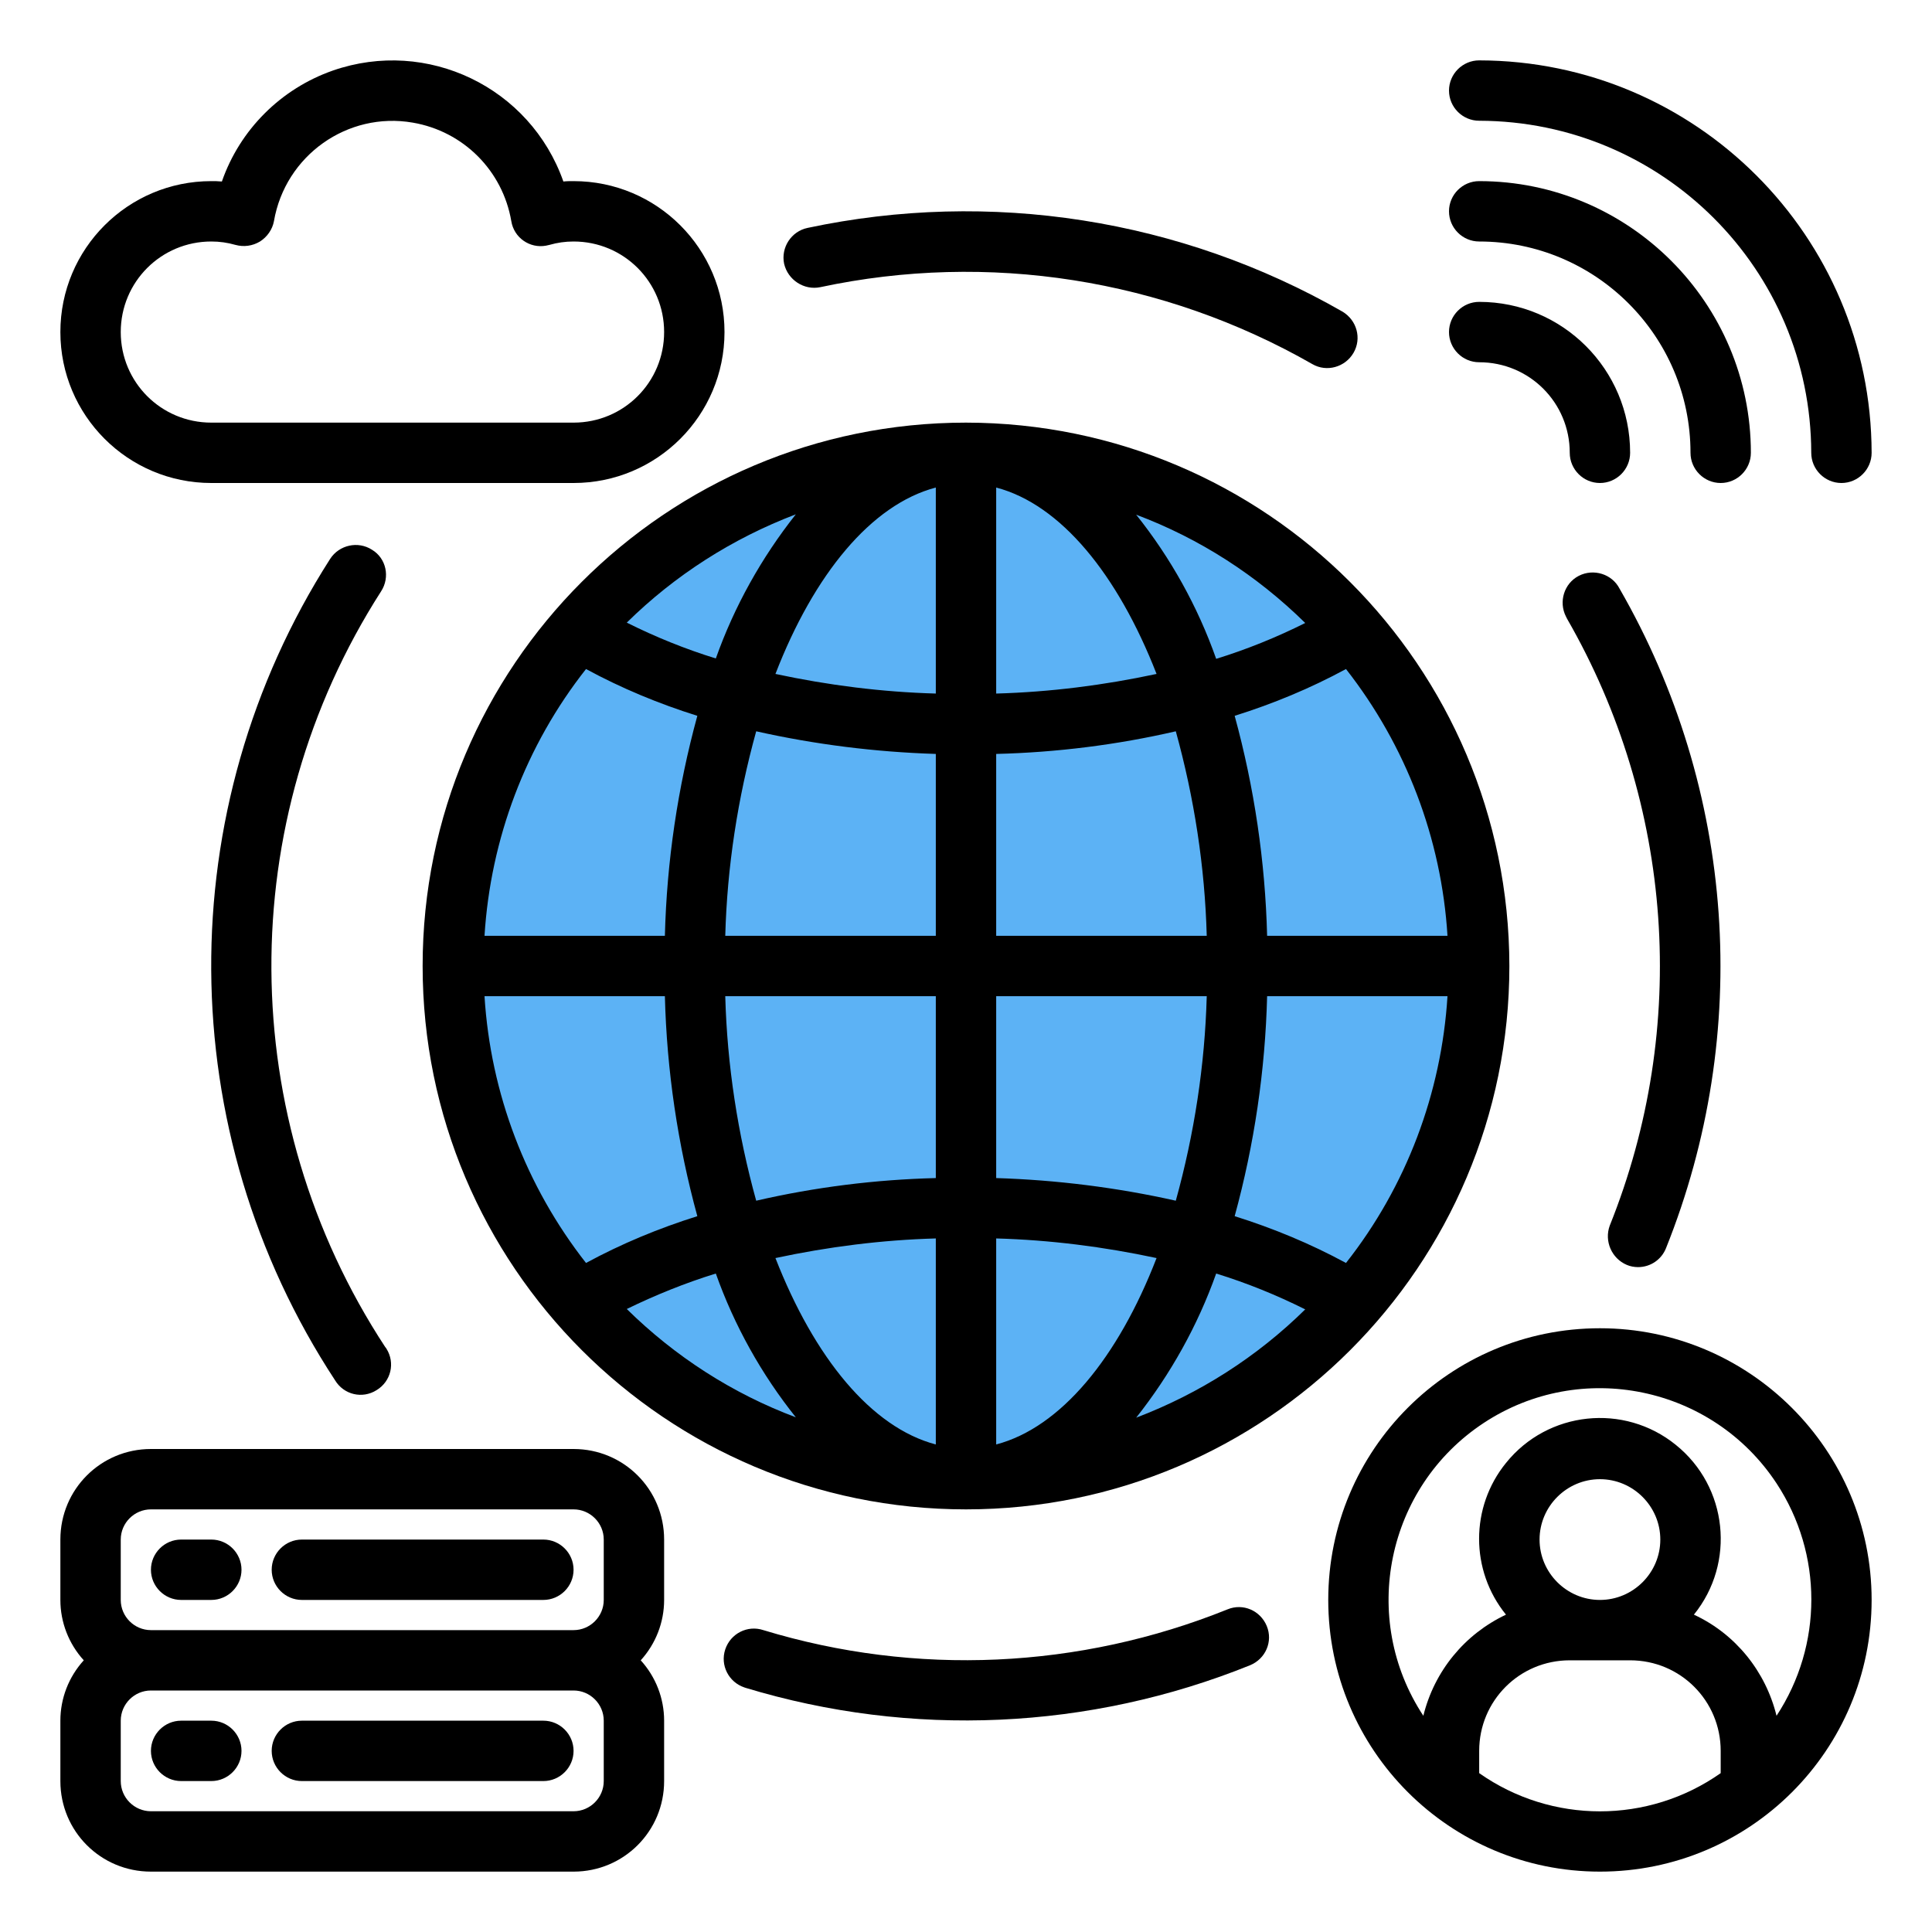
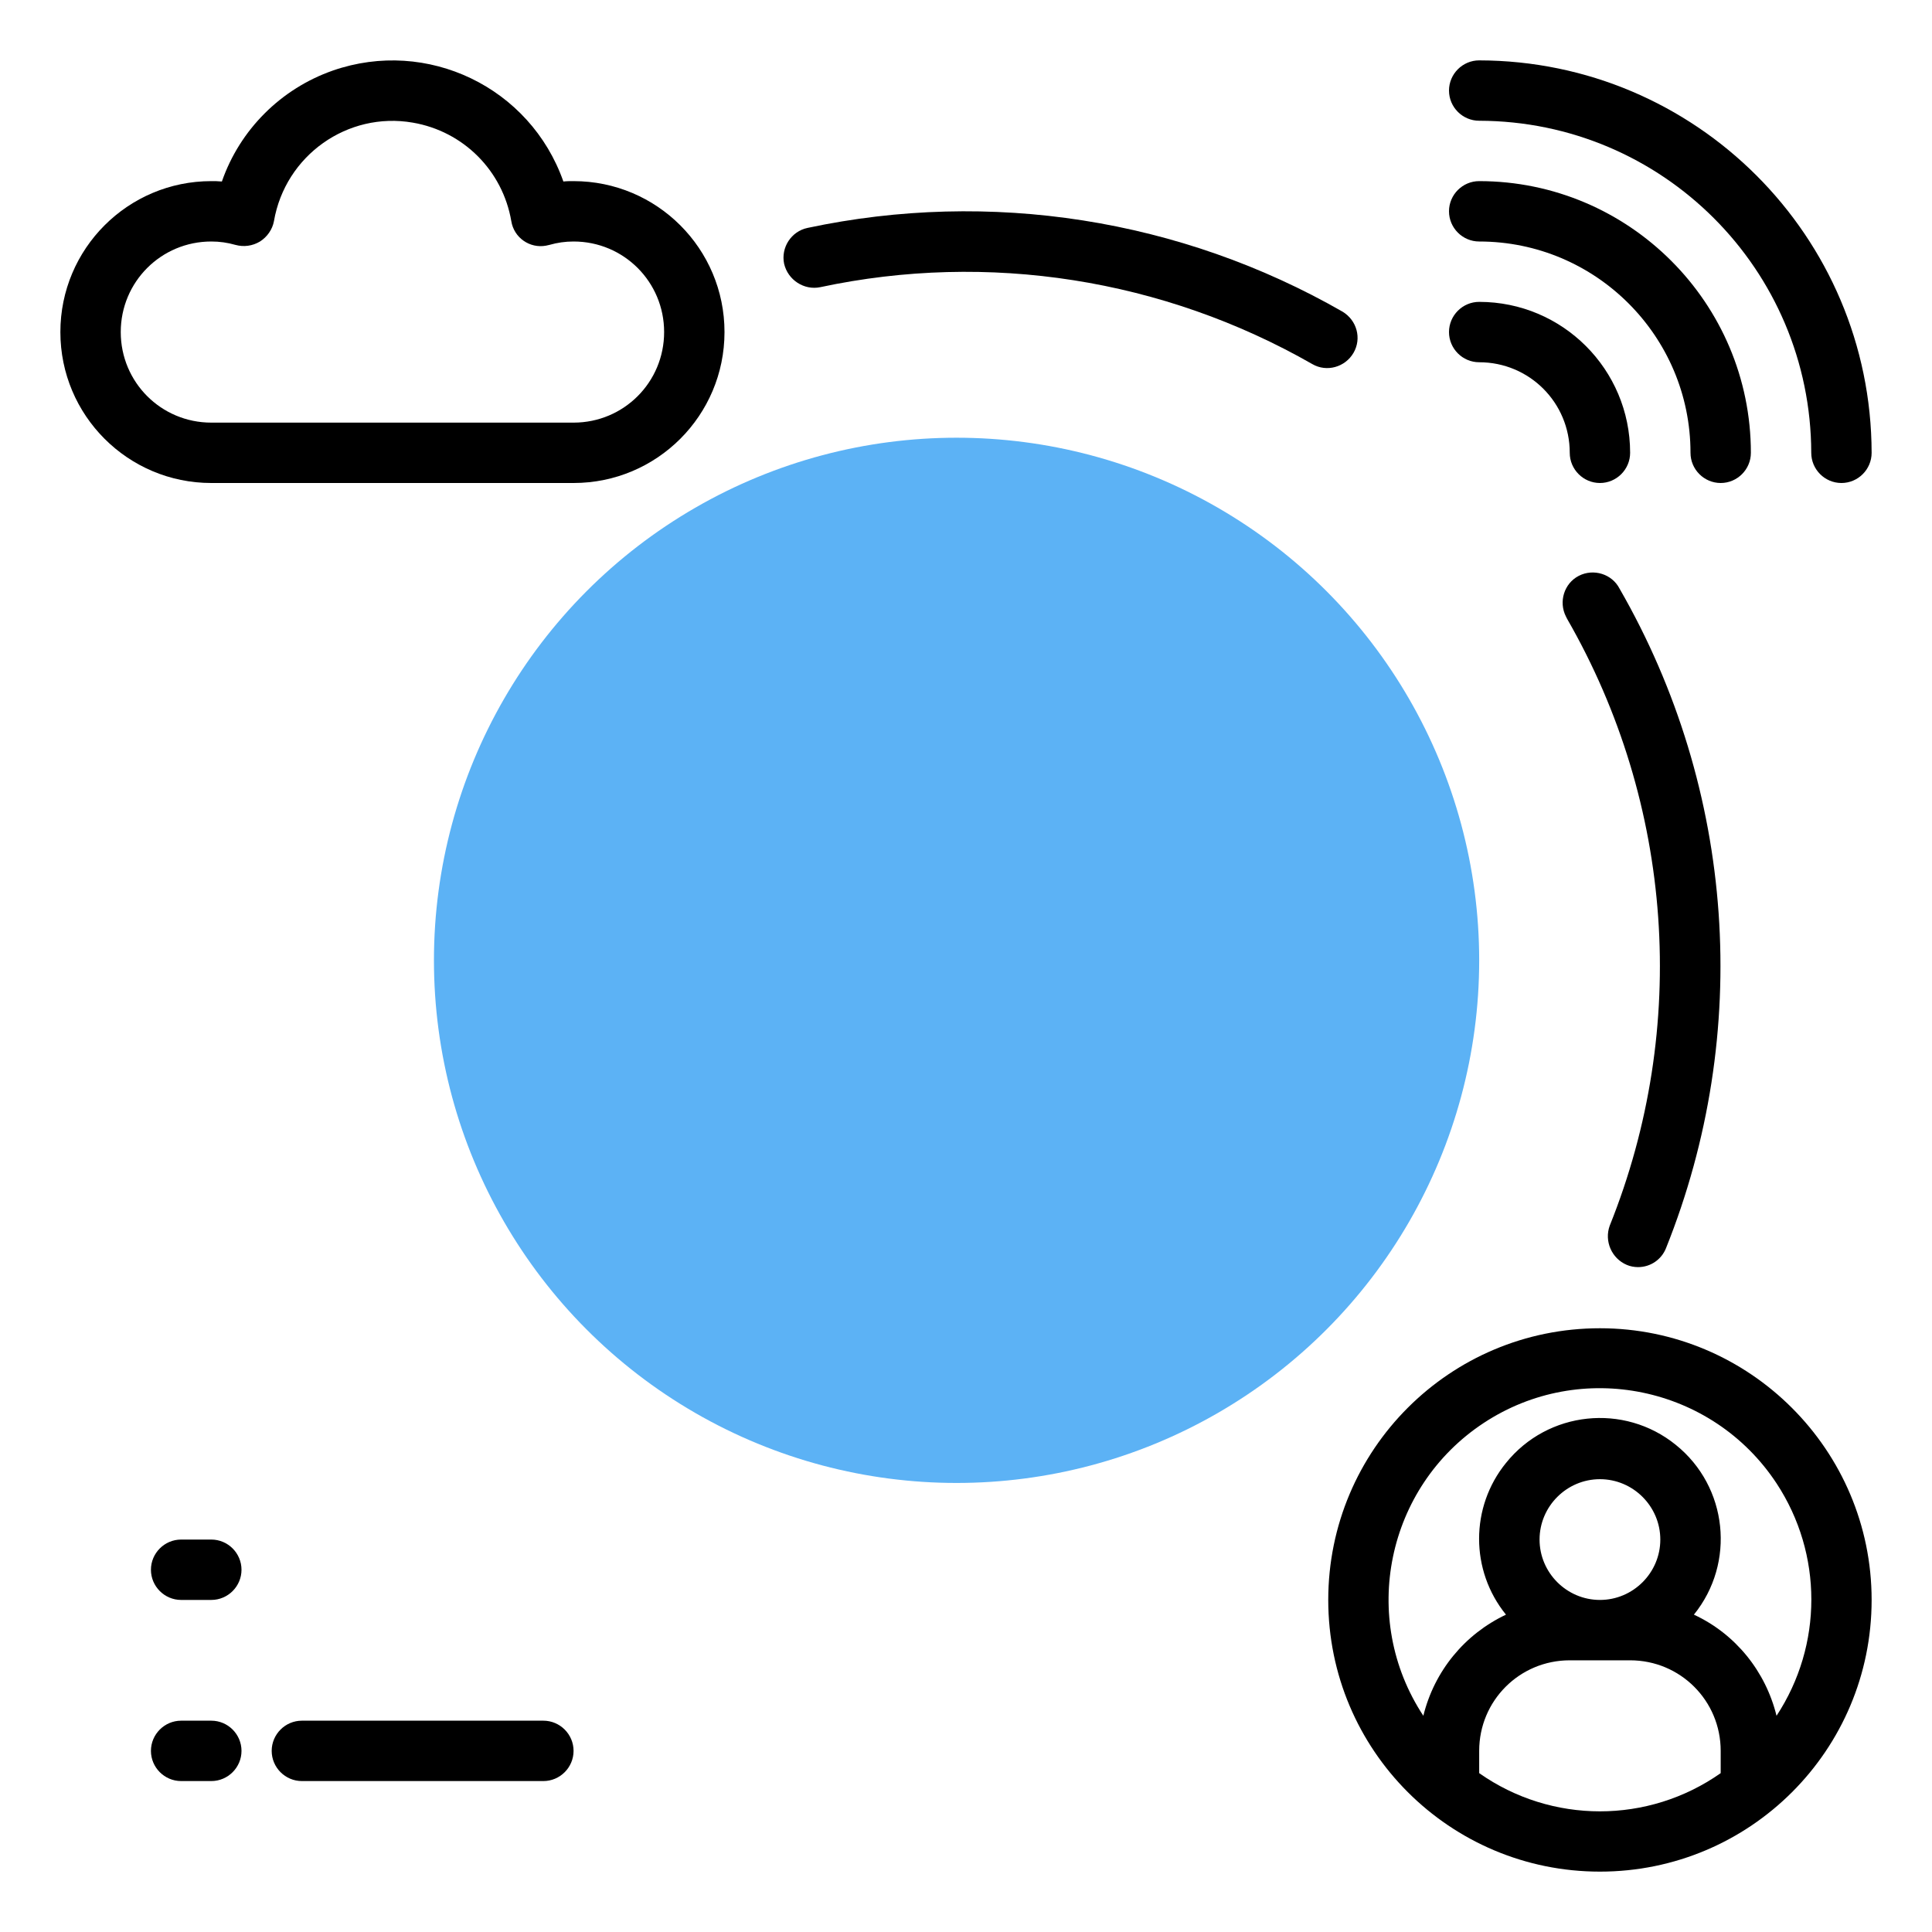
<svg xmlns="http://www.w3.org/2000/svg" version="1.1" id="레이어_1" x="0px" y="0px" viewBox="0 0 512 512" style="enable-background:new 0 0 512 512;" xml:space="preserve">
  <style type="text/css">
	.st0{fill:#5CB2F5;}
</style>
  <g id="network-world-cloud-server-wifi">
    <circle class="st0" cx="253.5" cy="254.5" r="138.5" />
    <path d="M392,32c48.6,0.1,87.9,39.4,88,88c0,4.4,3.6,8,8,8s8-3.6,8-8c-0.1-57.4-46.6-103.9-104-104c-4.4,0-8,3.6-8,8   S387.6,32,392,32z" />
    <path d="M392,96c13.3,0,24,10.7,24,24c0,4.4,3.6,8,8,8s8-3.6,8-8c0-22.1-17.9-40-40-40c-4.4,0-8,3.6-8,8S387.6,96,392,96z" />
    <path d="M392,64c30.9,0,56,25.1,56,56c0,4.4,3.6,8,8,8s8-3.6,8-8c0-39.7-32.3-72-72-72c-4.4,0-8,3.6-8,8S387.6,64,392,64z" />
    <path d="M144,456H80c-4.4,0-8,3.6-8,8s3.6,8,8,8h64c4.4,0,8-3.6,8-8S148.4,456,144,456z" />
    <path d="M56,456h-8c-4.4,0-8,3.6-8,8s3.6,8,8,8h8c4.4,0,8-3.6,8-8S60.4,456,56,456z" />
    <path d="M48,424h8c4.4,0,8-3.6,8-8s-3.6-8-8-8h-8c-4.4,0-8,3.6-8,8S43.6,424,48,424z" />
-     <path d="M80,424h64c4.4,0,8-3.6,8-8s-3.6-8-8-8H80c-4.4,0-8,3.6-8,8S75.6,424,80,424z" />
-     <path d="M152,384H40c-13.3,0-24,10.7-24,24v16c0,5.9,2.2,11.6,6.2,16c-4,4.4-6.2,10.1-6.2,16v16c0,13.3,10.7,24,24,24h112   c13.3,0,24-10.7,24-24v-16c0-5.9-2.2-11.6-6.2-16c4-4.4,6.2-10.1,6.2-16v-16C176,394.7,165.3,384,152,384z M32,408c0-4.4,3.6-8,8-8   h112c4.4,0,8,3.6,8,8v16c0,4.4-3.6,8-8,8H40c-4.4,0-8-3.6-8-8V408z M160,472c0,4.4-3.6,8-8,8H40c-4.4,0-8-3.6-8-8v-16   c0-4.4,3.6-8,8-8h112c4.4,0,8,3.6,8,8V472z" />
    <path d="M424,352c-39.8,0-72,32.2-72,72s32.2,72,72,72s72-32.2,72-72C496,384.3,463.7,352,424,352z M392,469.9V464   c0-13.3,10.7-24,24-24h16c13.3,0,24,10.7,24,24v5.9C436.8,483.4,411.2,483.4,392,469.9z M424,424c-8.8,0-16-7.2-16-16s7.2-16,16-16   s16,7.2,16,16S432.8,424,424,424z M470.8,454.7c-2.9-11.8-10.9-21.7-21.9-26.8c11.1-13.7,9-33.9-4.8-45c-13.7-11.1-33.9-9-45,4.8   c-9.5,11.7-9.5,28.5,0,40.2c-11,5.2-19,15-21.9,26.8c-17-25.8-9.8-60.6,16-77.6c25.8-17,60.6-9.8,77.6,16   C483.1,411.8,483.1,436,470.8,454.7L470.8,454.7z" />
-     <path d="M256,112c-79.5,0-144,64.5-144,144s64.5,144,144,144s144-64.5,144-144C399.9,176.5,335.5,112.1,256,112z M248,183.8   c-14.3-0.4-28.5-2.2-42.5-5.2c10.2-26.4,25.4-44.9,42.5-49.4V183.8z M248,199.8V248h-55.8c0.5-18.3,3.3-36.5,8.2-54.2   C216,197.3,232,199.3,248,199.8L248,199.8z M248,264v48.2c-16,0.4-32,2.4-47.6,6c-4.9-17.7-7.7-35.9-8.2-54.2H248z M248,328.2v54.6   c-17.1-4.5-32.2-23-42.5-49.4C219.5,330.4,233.7,328.6,248,328.2z M264,328.2c14.3,0.4,28.5,2.2,42.5,5.2   c-10.2,26.4-25.4,44.9-42.5,49.4V328.2z M264,312.2V264h55.8c-0.5,18.3-3.3,36.5-8.2,54.2C296,314.7,280,312.7,264,312.2L264,312.2   z M264,248v-48.2c16-0.4,32-2.4,47.6-6c4.9,17.7,7.7,35.9,8.2,54.2H264z M264,183.8v-54.6c17.1,4.5,32.2,23,42.5,49.4   C292.5,181.6,278.3,183.4,264,183.8z M301.1,136.4c16.8,6.3,32,16.1,44.8,28.7c-7.6,3.8-15.5,7-23.6,9.5   C317.4,160.7,310.2,147.8,301.1,136.4z M189.7,174.5c-8.1-2.5-16-5.7-23.6-9.5c12.8-12.6,28-22.3,44.8-28.7   C201.8,147.8,194.6,160.7,189.7,174.5z M184.8,189.7c-5.2,19-8.1,38.6-8.6,58.3h-47.8c1.6-25.7,10.9-50.4,26.9-70.7   C164.7,182.4,174.6,186.5,184.8,189.7L184.8,189.7z M176.2,264c0.5,19.7,3.4,39.3,8.6,58.3c-10.2,3.2-20.1,7.3-29.5,12.4   c-15.9-20.3-25.3-44.9-26.9-70.7H176.2z M189.7,337.5c4.9,13.8,12.1,26.7,21.2,38.1c-16.8-6.3-32-16.1-44.8-28.7   C173.7,343.2,181.6,340,189.7,337.5L189.7,337.5z M322.3,337.5c8.1,2.5,16,5.7,23.6,9.5c-12.8,12.6-28,22.3-44.8,28.7   C310.2,364.2,317.4,351.3,322.3,337.5z M327.2,322.3c5.2-19,8.1-38.6,8.6-58.3h47.8c-1.6,25.7-10.9,50.4-26.9,70.7   C347.3,329.6,337.4,325.5,327.2,322.3L327.2,322.3z M335.8,248c-0.5-19.7-3.4-39.3-8.6-58.3c10.2-3.2,20.1-7.3,29.5-12.4   c15.9,20.3,25.3,44.9,26.9,70.7H335.8z" />
    <path d="M56,128h96c22.1,0,40-17.9,40-40s-17.9-40-40-40c-0.9,0-1.8,0-2.7,0.1c-8.8-25-36.1-38.1-61.1-29.4   c-13.7,4.8-24.6,15.6-29.4,29.4C57.8,48,56.9,48,56,48c-22.1,0-40,17.9-40,40S33.9,128,56,128z M56,64c2.2,0,4.3,0.3,6.4,0.9   c2.2,0.6,4.5,0.3,6.5-0.9c1.9-1.2,3.3-3.2,3.7-5.4c3-17.4,19.5-29.1,36.8-26.1c13.4,2.3,23.8,12.7,26.1,26.1   c0.7,4.4,4.9,7.3,9.2,6.5c0.3-0.1,0.6-0.1,0.9-0.2c2.1-0.6,4.2-0.9,6.4-0.9c13.3,0,24,10.7,24,24s-10.7,24-24,24H56   c-13.3,0-24-10.7-24-24S42.7,64,56,64z" />
    <path d="M217.4,76.1c44.5-9.5,90.9-2.2,130.4,20.4c3.8,2.2,8.7,0.8,10.9-3c2.2-3.8,0.9-8.6-2.9-10.9C312.9,58,262.4,50.1,214,60.4   c-4.3,0.9-7.1,5.2-6.2,9.5C208.8,74.2,213.1,77,217.4,76.1L217.4,76.1z" />
-     <path d="M98.6,145.7c-3.7-2.4-8.7-1.3-11.1,2.4C45,214.5,45.5,299.8,88.8,365.8c2.3,3.8,7.2,5,11,2.6c3.8-2.3,5-7.2,2.6-11   c-0.1-0.2-0.2-0.3-0.3-0.4c-39.8-60.7-40.3-139.2-1.1-200.3C103.4,153,102.4,148,98.6,145.7z" />
-     <path d="M325.3,426.5c-39.2,15.8-82.6,17.8-123,5.5c-4.2-1.4-8.7,0.9-10.1,5.1c-1.4,4.2,0.9,8.7,5.1,10.1c0.1,0,0.2,0.1,0.3,0.1   c43.9,13.3,91.1,11.2,133.7-6c4.1-1.7,6.1-6.3,4.4-10.4S329.4,424.8,325.3,426.5z" />
    <path d="M431.1,335.2c0.9,0.4,2,0.6,3,0.6c3.3,0,6.2-2,7.4-5c22.9-57.1,18.4-121.5-12.3-174.8c-2-3.9-6.9-5.4-10.8-3.4   s-5.4,6.9-3.4,10.8c0.1,0.2,0.2,0.4,0.3,0.6c28.2,49,32.4,108.3,11.3,160.8C425.1,328.9,427.1,333.5,431.1,335.2z" />
  </g>
</svg>